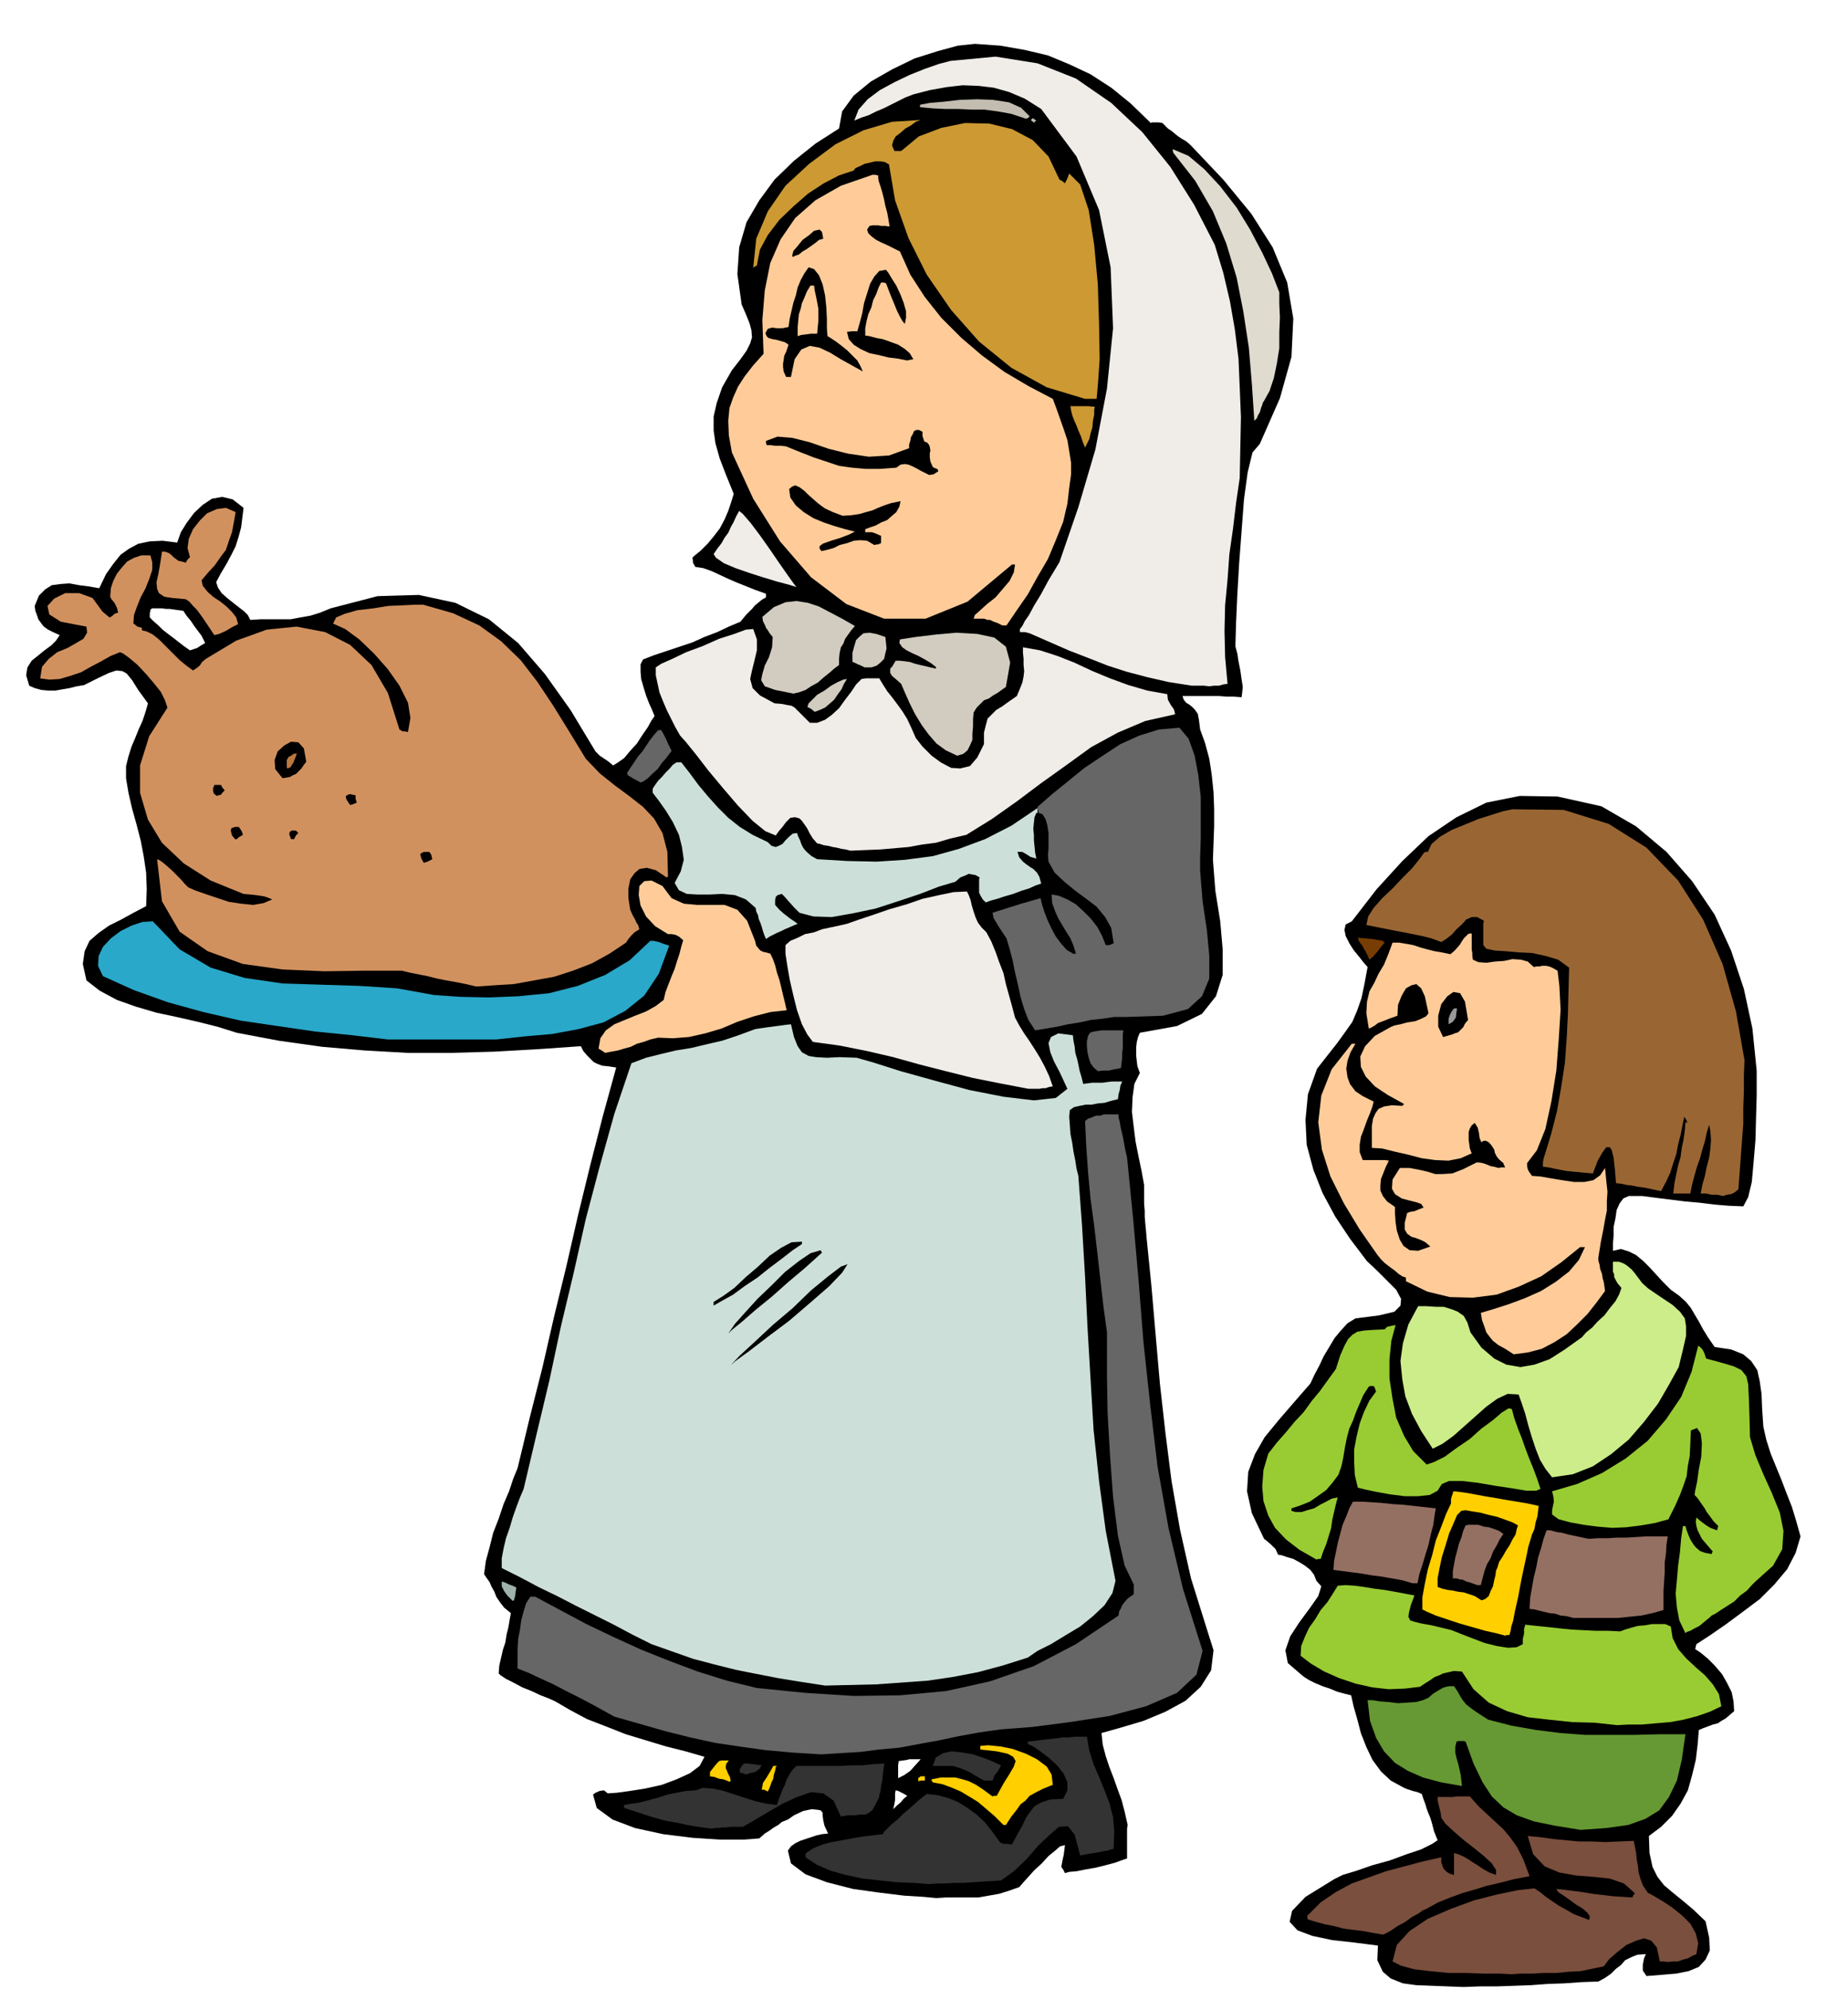
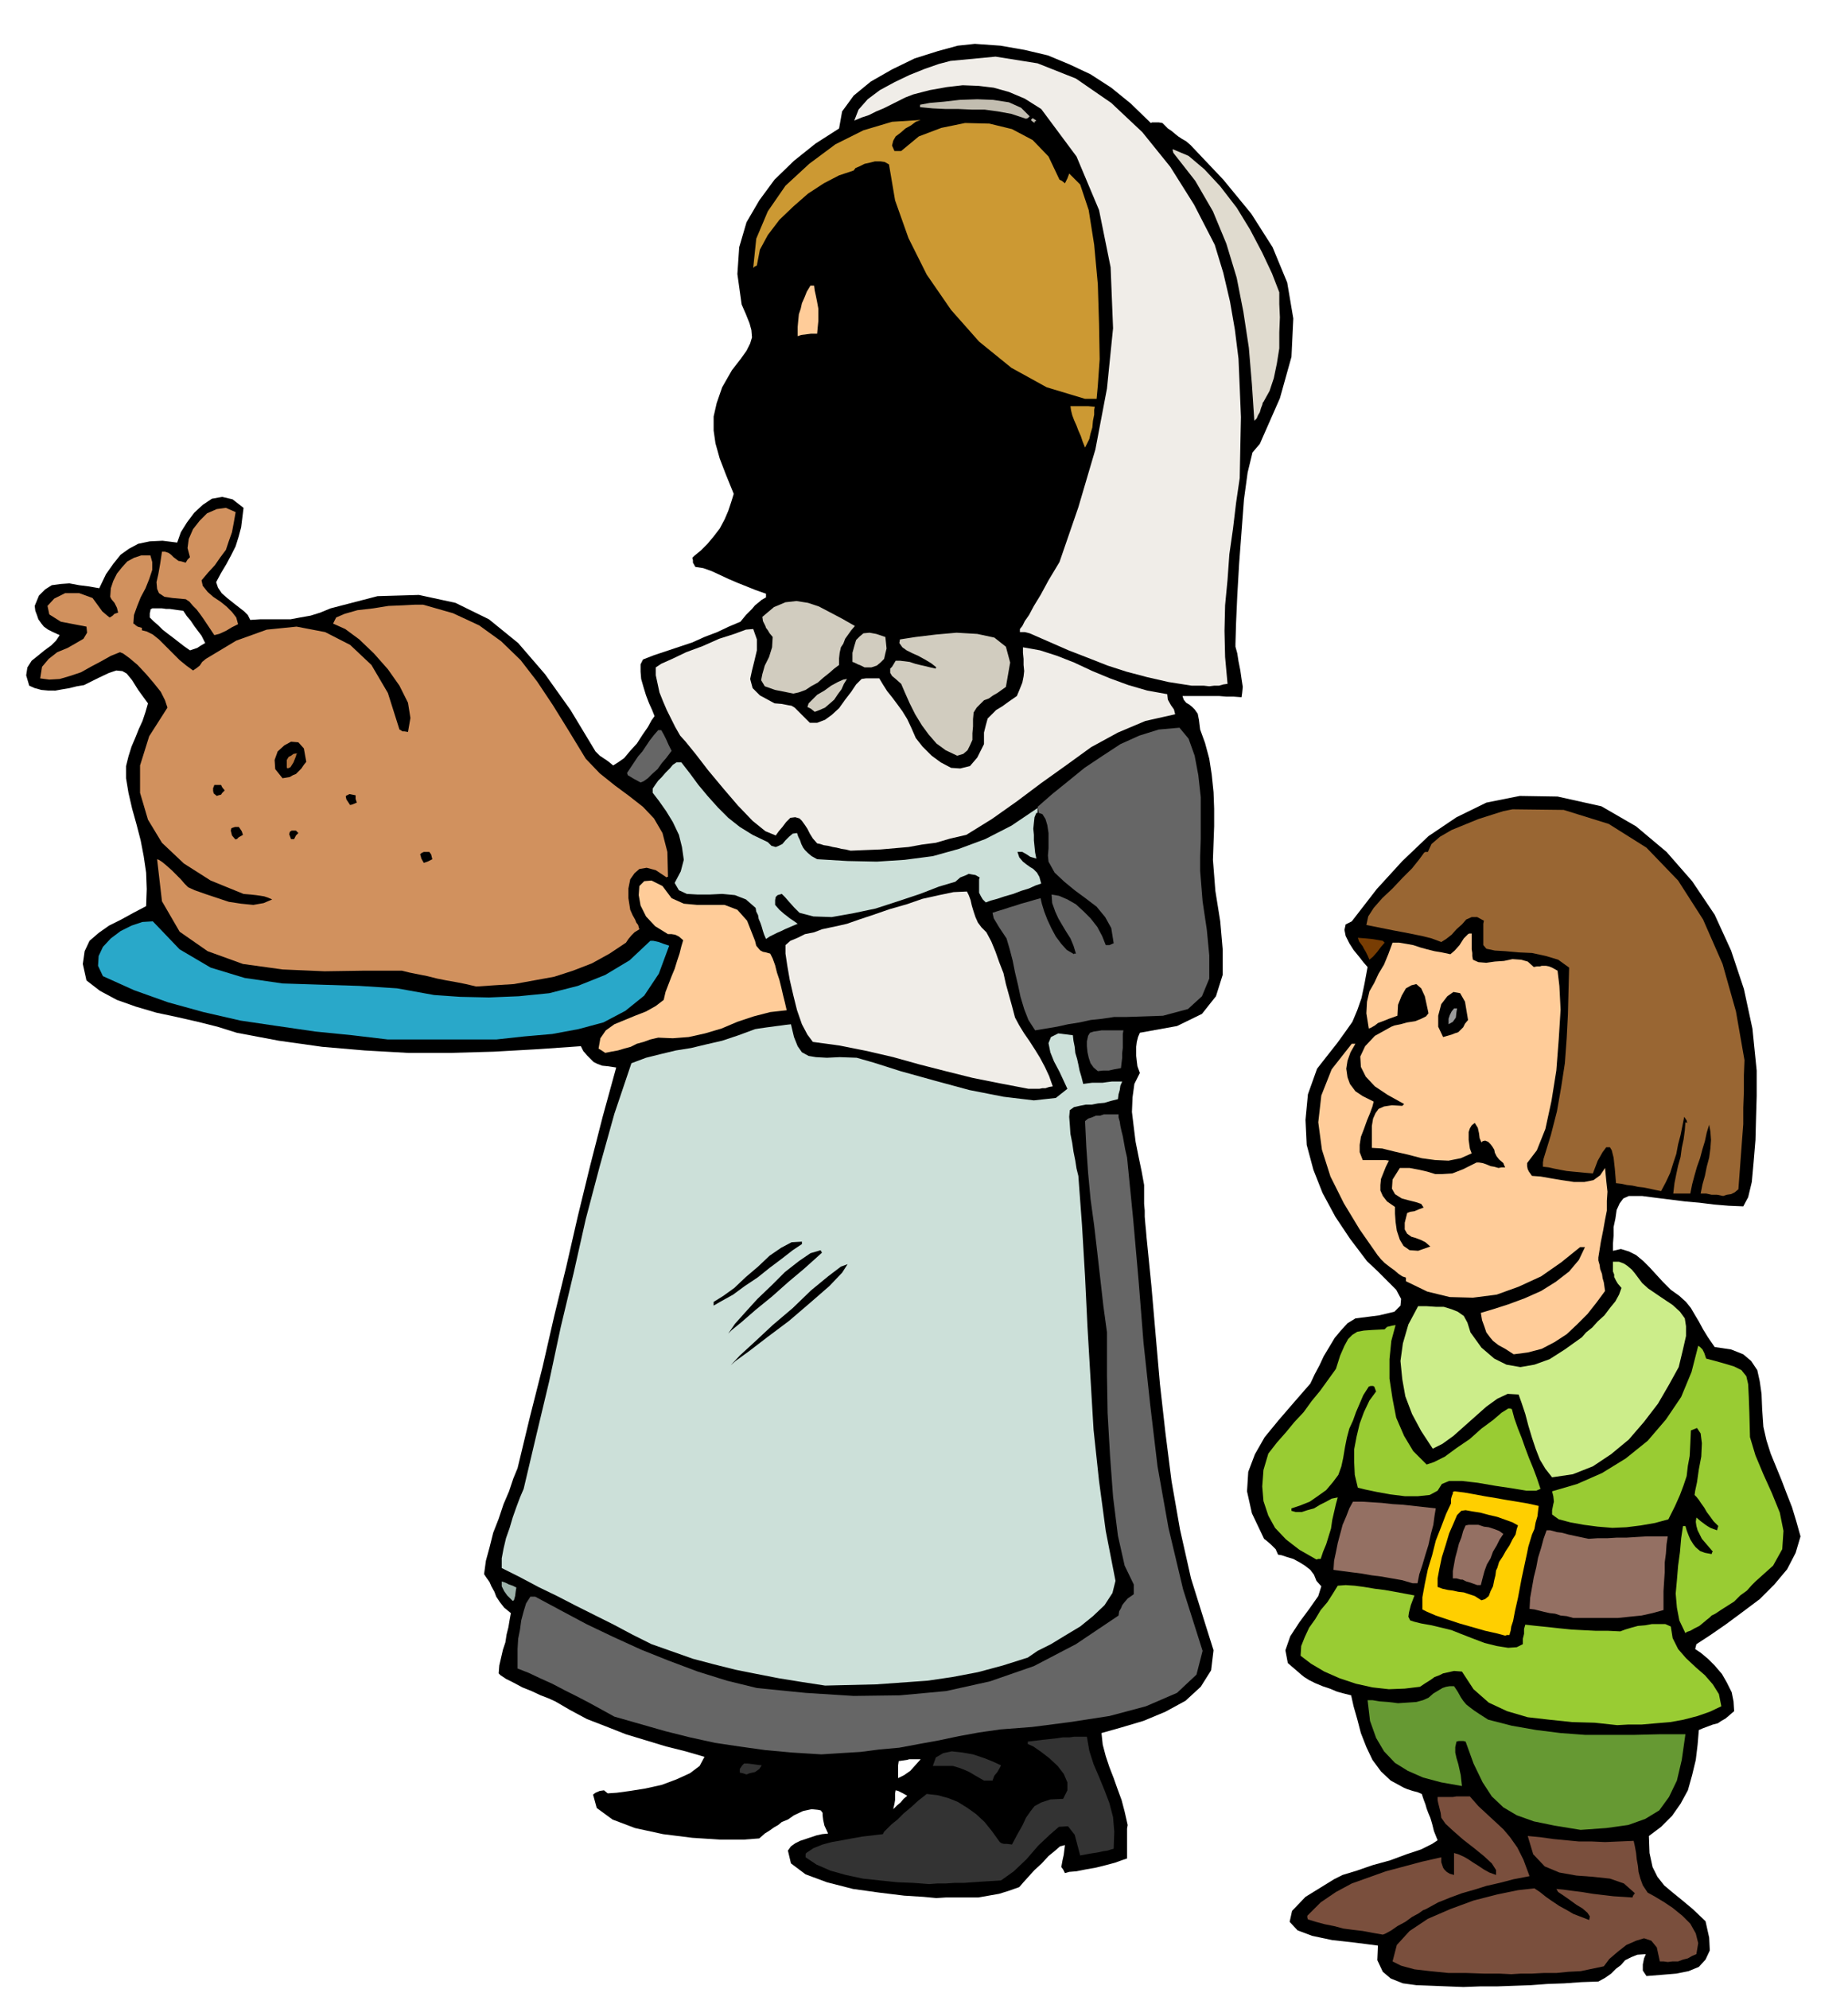
<svg xmlns="http://www.w3.org/2000/svg" fill-rule="evenodd" height="527.683" preserveAspectRatio="none" stroke-linecap="round" viewBox="0 0 3035 3266" width="490.455">
  <style>.brush1{fill:#000}.pen1{stroke:none}.brush2{fill:#7a4f3d}.brush3{fill:#333}.brush5{fill:#ffcf00}.brush6{fill:#666}.brush7{fill:#9c3}.brush8{fill:#cce0d9}.brush9{fill:#947063}.brush12{fill:#fc9}.brush14{fill:#f0ede8}.brush17{fill:#d1915e}.brush20{fill:#d1ccbf}.brush21{fill:#c93}</style>
  <path class="pen1 brush1" d="m2403 3263-26-1-25-1-26-1-22-3-20-8-13-11-9-19 1-24-39-5-36-4-33-7-24-9-13-14 4-18 22-23 47-29 14-7 23-7 26-9 29-8 27-10 24-8 18-9 9-6-6-15-3-12-3-10-3-7-3-8-2-7-3-8-3-9-7-3-8-2-9-3-5-2-22-12-16-15-14-19-10-21-9-23-6-23-6-21-4-18-12-3-11-3-12-5-12-4-12-5-10-5-8-5-5-4-22-19-4-21 8-23 15-23 17-23 14-20 5-16-8-9-4-10-6-8-9-7-8-5-11-6-10-3-9-3-6-1-4-9-7-7-8-7-4-3-20-42-8-36 2-32 11-29 16-28 23-28 25-29 27-31 7-15 8-15 7-15 9-15 9-15 10-12 11-12 13-8 39-5 25-6 10-10 1-11-8-15-14-14-17-17-17-16-28-37-24-36-21-39-15-38-11-41-2-41 4-42 15-42 18-23 15-19 13-18 12-17 8-19 7-20 5-24 5-27-7-8-7-9-9-11-7-11-6-12-2-10 2-9 10-5 41-53 42-46 43-41 46-31 49-24 55-11 62 1 72 16 57 33 50 42 42 48 37 55 27 59 21 63 14 65 7 69v42l-1 34-1 38-3 36-3 33-6 25-8 15-24-1-24-2-24-3-23-2-24-3-24-3-23-3h-22l-9 4-6 8-5 11-2 14-3 14v14l-1 13v12l13-3 13 4 12 6 12 10 10 10 11 12 11 12 13 13 14 10 11 10 8 10 7 12 6 10 7 13 8 13 11 16 27 4 20 8 13 11 10 15 4 18 3 21 1 25 2 29 5 22 7 22 9 22 9 22 8 21 9 23 7 23 7 25-8 27-14 27-21 25-24 24-28 21-27 20-26 18-23 15-1 4-1 4 9 6 12 10 11 11 12 14 8 14 8 16 3 15 1 16-7 6-7 6-7 4-6 4-8 2-8 3-8 3-7 3-2 24-3 25-6 25-7 25-12 22-14 20-18 18-20 15 1 28 5 23 8 16 11 14 13 11 16 13 18 15 21 20 6 27 1 21-7 15-11 12-17 7-20 4-24 2-25 2-6-9v-10l2-10 3-7-14 1-10 4-10 5-7 8-8 6-8 8-10 7-11 6-28 1-28 2-28 1-27 2-28 1-28 1h-28l-27 1z" />
  <path class="pen1 brush2" d="m2482 3242-20-1h-25l-29-1h-29l-30-3-26-3-22-6-14-7 7-27 21-23 30-20 37-16 38-14 39-10 34-7 27-3 9 6 10 8 10 7 12 8 11 6 12 7 13 5 13 5 1-6-4-6-8-7-10-6-11-8-10-7-9-6-3-5 11 1 15 2 16 2 18 3 17 2 17 2 16 1 15 1 1-3 3-4-18-16-23-8-28-3-27-2-28-5-24-10-19-20-9-30 21 2 21 3 21 2 21 2h21l22 1 23-1 24-1 2 9 2 11 1 10 2 11 1 10 3 11 4 11 8 12 11 6 15 9 15 10 16 13 13 13 9 16 4 16-3 18-7 3-7 4-8 2-8 3h-9l-8 1-7-1h-6l-5-23-9-11-12-4-13 4-16 7-14 11-14 12-9 12-19 4-19 4-20 1-20 2h-21l-19 1h-18l-16 1z" />
  <path class="pen1 brush2" d="m2271 3177-17-3-16-3-17-2-15-2-15-4-15-3-15-4-13-4-1-3v-3l22-22 25-17 26-14 28-10 28-10 30-8 30-8 31-7v8l3 9 2 3 4 4 5 3 7 2v-36l7 2 9 4 7 4 9 6 8 5 9 6 9 5 11 4v-8l-7-11-13-12-16-13-18-14-16-14-13-12-7-10-1-8-2-8-1-4-1-4-1-5v-5h25l6-1h22l14 16 14 13 13 12 14 13 11 13 12 17 10 20 10 27-26 5-23 6-22 5-19 6-21 6-19 7-20 8-20 11-5 2-7 5-11 6-11 8-13 7-10 7-9 5-5 2z" />
  <path class="pen1 brush1" d="m1538 3117-21-2-32-2-41-5-43-6-43-11-35-13-24-18-5-21 5-7 7-5 8-4 9-3 9-3 9-3 9-2 10-1-6-13-2-9-1-8v-4l-3-4-5-1-10-1-14 3-15 7-10 7-10 4-6 5-7 4-7 5-8 5-9 8-26 2h-38l-46-3-48-6-46-10-37-14-26-19-6-22 4-3 7-3 7-1 6 5 15-1 22-3 25-4 27-6 24-9 22-10 16-12 8-15-31-9-32-8-33-10-33-10-33-13-31-12-28-15-24-14-11-5-13-5-15-7-15-6-15-8-12-6-9-6-3-3 1-13 3-13 3-13 4-12 2-13 3-12 2-12 2-11-11-9-7-9-6-9-3-8-5-9-3-7-5-7-4-6 3-22 6-22 6-24 9-23 8-24 9-21 7-21 7-17 20-83 21-83 19-83 20-82 19-83 20-82 21-82 22-80-13-2-10-1-8-3-6-3-6-6-5-5-6-7-4-8-72 5-71 4-71 2h-70l-71-4-70-6-71-10-69-13-32-10-32-8-35-8-33-7-34-10-31-11-28-15-22-17-6-27 3-21 8-17 15-13 17-12 20-10 20-11 21-11 1-28-1-27-4-27-5-26-7-27-7-25-6-26-4-24v-20l4-16 5-16 6-14 6-15 6-13 5-15 4-14-16-22-10-16-9-11-7-4-10-1-12 4-17 8-24 12-12 2-12 3-12 2-11 2H79l-11-1-11-3-9-4-5-17 2-13 7-11 10-8 11-9 11-8 8-8 6-9-11-5-8-4-7-5-4-5-5-7-2-6-3-8-1-8 7-17 10-10 11-7 15-2 14-1 16 3 16 2 17 3 11-23 12-17 12-15 14-10 15-8 19-4 21-1 24 3 6-17 10-16 12-16 14-13 15-10 17-3 17 4 18 14-2 16-2 16-4 15-5 16-7 14-8 15-9 15-8 15 3 9 6 9 9 8 10 8 9 7 9 7 6 6 4 8 16-1h50l16-3 17-3 16-5 17-7 77-20 68-2 60 13 55 27 48 39 44 51 42 59 41 68 7 7 6 4 3 2 3 2 4 3 6 5 8-5 10-7 10-12 11-12 9-14 9-13 6-11 5-7-4-10-5-11-5-13-4-13-4-14-1-12v-12l4-8 18-7 21-7 21-7 21-7 20-9 21-8 19-9 19-8 9-11 10-10 5-6 5-4 6-5 7-4v-6l-17-6-15-6-15-6-14-6-15-7-13-6-14-5-13-2-4-7v-4l-1-4 3-3 11-9 11-11 10-12 10-13 8-15 6-14 5-15 4-13-13-32-10-26-7-25-3-21v-23l5-22 9-26 16-28 14-18 10-14 6-12 3-10-1-12-3-11-6-15-7-16-7-50 3-44 12-41 21-36 25-34 32-31 35-28 39-25 5-28 19-26 28-23 35-20 37-18 38-12 33-9 28-3 42 3 40 7 38 9 36 15 34 16 34 22 32 26 33 32 2-1h11l6 1 4 4 5 5 6 4 6 5 5 4 6 4 7 4 7 6 54 57 46 56 35 55 24 58 10 59-3 63-19 68-33 75-12 14-8 33-6 44-4 53-4 53-3 52-2 45-1 34v5l3 11 2 13 3 15 2 14 2 13-1 10-1 7-13-1h-12l-12-1h-60l2 6 4 5 5 3 5 4 4 4 5 7 2 10 2 16 8 22 7 26 4 26 3 29 1 27v29l-1 27-1 28 4 51 8 50 4 46v42l-11 35-23 29-41 20-61 11-3 7-2 8-1 8v15l1 9 1 8 4 11-9 18-3 22-1 24 3 25 3 24 5 25 5 24 4 22v31l1 11v10l1 12 1 10 1 12 8 80 7 81 7 80 9 80 10 79 14 80 18 80 25 80 12 38-4 33-17 27-25 23-33 18-36 15-37 11-32 9 2 19 5 19 6 18 7 18 6 17 7 19 5 19 5 22-1 6v49l-9 3-11 4-15 4-16 4-17 3-15 3-12 1-7 2-3-6-3-4 2-11 2-9 1-8 1-8-8 2-8 7-11 9-11 12-12 11-10 11-9 10-6 7-17 6-16 5-17 3-17 3h-53l-16 1zm-71-146 6-6 6-5 5-6 6-5-7-4-4-2-4-2-4-1-1 5v11l-1 6-2 9zm8-51 10-5 10-7 9-10 8-9h-19l-3 1-7 1-7 1-1 7v21zM312 1068l6-2 6-2 6-4 7-4-3-6-3-6-6-8-6-8-6-9-6-7-4-6-2-3-8-1-7-1-7-1h-6l-7-1h-16l-3 2v2l-1 4v7l6 6 8 7 7 7 9 7 8 6 9 7 9 7 10 7z" />
  <path class="pen1 brush3" d="m1526 3094-26-2-26-1-29-3-28-3-28-6-25-7-23-10-18-12v-5l1-2 12-8 15-6 15-4 17-3 16-3 17-3 17-2 17-2 2-4 5-5 7-7 10-8 10-10 12-10 12-11 14-11 18 2 18 5 15 6 16 10 14 10 14 13 12 15 13 18 3 2 4 1h5l8 1 9-17 8-14 6-13 7-10 7-9 11-6 15-5 21-1 7-14v-13l-6-14-10-13-14-13-13-10-13-9-9-4v-4l25-3 19-2 14-2h11l7-1h21l4 23 7 22 9 21 9 22 8 21 6 23 2 24-1 28-4 1-6 2-7 1-9 2-13 2-16 3-9-34-11-14-15 1-15 13-19 18-19 22-21 20-21 15-16 1-16 1-15 1-14 1h-15l-15 1h-14l-13 1z" />
  <path class="pen1" style="fill:#693" d="m2596 3005-43-7-34-7-28-10-22-13-19-18-15-23-15-31-13-36-4-1h-7l-4 1-2 9v9l2 9 3 10 2 9 2 9 1 9 1 9-34-6-30-8-25-11-21-13-18-19-13-22-10-28-4-34h8l12 2 14 1 16 2 15-1 15-1 11-3 9-4 8-7 10-6 5-3 6-2 6-1h7l6 9 5 9 4 6 5 6 5 4 8 6 9 6 14 9 39 10 40 7 40 5 40 3h81l41-1h43l-6 42-8 34-13 27-16 22-23 14-28 10-36 5-42 3z" />
-   <path class="pen1 brush3" d="m1168 3003-21-3-18-3-18-4-18-3-18-5-16-5-18-6-16-5v-5l12-2 14-2 15-4 15-4 15-5 15-3 16-3 16-1 11-4 15 1 16 3 19 6 18 6 19 6 18 4 17 2 3-9 3-8 3-8 4-8 3-9 4-7 5-8 7-7h72l18-1h18l18-2 19-1-1 2-1 7-1 8-1 11-2 9-1 9-2 6v3l-6 12-5 9-6 5-6 3h-9l-8 1h-11l-12 2-12-26-17-12-20-2-23 8-24 11-24 14-22 13-19 11h-21l-6 1h-7l-6 1h-6l-6 1z" />
-   <path class="pen1 brush5" d="m1648 2997-15-15-14-12-13-11-13-8-15-9-14-6-16-6-16-3-2-3v-2l15-3h24l12 3 10 3 12 6 12 8 15 11 3-1h4l11-20 10-16 7-12 3-9-4-7-9-5-18-4-27-3v-6l13-1 20 2 20 4 22 8 18 9 16 12 8 13 2 17-15 6-12 6-11 6-7 8-8 6-7 10-8 10-9 14h-4zm-387-55-6-3h-4l2-11 6-9 6-10 5-9h6l-2 2-1 6-2 6-1 7-3 6-2 6-2 5-2 4zm-65-17-8-3-7-1-8-3-7-1v-7l7-9 5-6 3-3 4-1h12l-4 5-1 4v4l2 4 1 3 2 4 2 4 1 6-3 1-1-1zm312 0v-5l4-3h7v7h-6l-5 1z" />
  <path class="pen1 brush3" d="m1616 2924-14-8-10-6-9-4-8-3-10-3h-33l5-14 12-7 14-3 18 2 17 3 18 6 15 6 13 6-2 4-4 7-5 6-3 8h-14zm-390-10-6-2-5-1v-6l2-3 2-3 3-3h6l8 1 7 1 8 1-4 6-7 5-9 2-5 2z" />
  <path class="pen1 brush6" d="m1349 2881-48-3-44-4-43-6-40-6-41-9-40-10-42-12-42-12-20-11-20-11-21-11-20-10-21-11-20-9-19-9-18-7v-32l1-17 3-15 2-15 4-15 4-13 7-11h8l41 22 43 23 44 21 46 21 45 18 48 18 48 15 49 12 80 8 79 5 76-1 76-7 72-16 72-25 69-36 70-47 1-7 3-5 2-5 3-4 6-7 10-7v-16l-15-31-11-49-8-64-5-68-4-70-1-61v-71l-6-44-5-44-5-44-5-43-6-44-4-43-3-43-2-42 5-4 6-2 7-3h7l6-2h24v5l2 7 1 7 2 9 2 8 2 11 2 11 3 13 10 101 9 102 8 101 11 102 12 101 18 101 24 101 32 101-10 39-32 30-51 22-60 16-65 10-62 8-52 4-35 5-33 6-33 7-33 6-32 6-33 3-31 4-33 2-31 2z" />
  <path class="pen1 brush7" d="m2656 2833-37-4-37-1-38-4-35-4-34-10-30-14-25-22-19-29-13-1-9 2-9 2-6 3-8 3-7 5-8 5-9 6-25 3-26 1-27-3-27-6-27-9-25-11-22-13-17-13 1-16 6-15 7-15 10-14 9-15 11-13 9-14 8-13 13-1 15 1 15 2 18 3 16 2 17 3 16 3 16 3-6 16-3 12-1 7 3 6 6 2 12 3 17 3 25 6 8 2 15 6 18 7 21 8 20 5 19 3 14-1 10-5v-9l2-8v-8l2-7 18 2 20 2 18 2 20 2 19 1 20 1h20l21 1 8-3 10-3 11-3 12-1 11-2h22l9 4 3 19 9 18 13 15 16 15 15 13 13 15 10 16 4 20-19 9-20 7-23 6-22 4-24 2-23 2h-22l-18 1z" />
  <path class="pen1 brush8" d="m1355 2768-39-6-37-6-36-7-35-7-36-9-34-9-34-12-34-12-32-16-30-16-32-16-30-15-31-16-31-15-30-16-30-15v-16l3-16 4-17 6-17 5-17 6-17 6-16 6-14 21-89 21-88 19-89 21-88 20-89 23-87 24-86 28-83 24-9 24-6 25-6 25-4 25-6 26-6 27-9 27-10 6-1 7-1 7-1 8-1 7-1 8-1 7-1 9-1 5 21 6 15 7 10 11 6 12 2 18 1 21-1 28 1 28 8 44 14 54 15 59 16 56 11 50 6 36-4 19-15-6-13-7-15-9-17-6-15-3-15 4-10 12-6 24 3 1 9 2 10 1 10 3 10 2 9 2 10 3 10 3 12 7-1 8-1h17l7-1 8-1h17l-3 7-1 7-2 7-1 8-12 3-10 3-11 1-10 2h-10l-10 2-9 2-7 5-1 11 1 13 1 15 3 15 2 14 3 15 2 13 3 12 6 81 5 84 4 83 5 85 5 84 9 84 11 82 16 82-5 20-13 20-19 18-21 17-25 15-23 14-22 11-16 11-41 13-41 11-42 8-41 6-42 3-42 3-42 1-42 1z" />
  <path class="pen1 brush5" d="m2472 2686-15-4-18-4-21-6-21-6-21-7-18-6-14-6-8-4v-20l4-22 5-24 7-23 6-24 9-23 8-21 8-17v-7l1-4 1-3 1-2v-3l3-1 16 2 17 3 16 3 18 3 17 3 18 3 18 3 18 4-1 8-1 9-3 10-2 11-4 9-3 10-3 10-2 10-9 42-6 32-5 22-3 16-3 9-1 7-1 3-1 4h-4l-3 1z" />
  <path class="pen1 brush7" d="m2768 2682-10-21-4-21-2-23 2-22 2-24 3-22 2-23 3-20h4l2 7 3 8 3 7 5 8 4 5 7 6 8 3 11 2 1-3 1-1-6-7-6-7-6-7-3-6-4-8-2-7-1-7 1-7 7 6 8 6 3 2 5 3 5 2 6 2 1-4 1-3-8-8-5-7-6-8-4-7-5-7-4-6-4-5-3-3 1-7 3-14 3-21 4-21 1-22-2-16-6-9-10 4-1 22-1 20-3 16-2 17-5 15-6 16-8 18-11 22-22 6-23 4-24 3-23 1-24-2-23-3-22-4-19-5-7-5-4-3v-7l1-5 1-5 1-4-1-9-2-8 41-12 41-18 39-24 36-29 30-35 25-37 17-41 11-43 3 2 4 4 3 6 3 9 26 7 20 6 12 6 8 10 3 13 1 20 1 28 1 39 9 30 13 31 14 31 13 32 6 30-2 30-15 27-29 26-6 6-8 9-11 8-10 10-11 7-11 7-9 6-6 3-3 3-5 4-6 5-6 5-8 4-7 4-6 2-2 2z" />
  <path class="pen1 brush9" d="m2584 2657-11-3-10-1-9-3-9-1-9-2-8-2-8-2-8-1 1-18 3-17 3-17 4-16 3-16 5-16 4-15 5-14h6l4 1 7 2 8 1 11 3 14 3 19 4 15-1h16l16-1h16l16-1 17-1h34l-2 13-1 15-2 15v16l-1 15-1 16v31l-18 5-18 4-20 2-19 2h-73z" />
  <path class="pen1" style="fill:#9eb3ab" d="m842 2629-9-9-5-7-4-8v-8l6 2 6 3 6 2 6 3-1 6-1 8-2 7-2 1z" />
  <path class="pen1 brush1" d="m2433 2628-11-7-9-3-9-3-9-1-9-2-8-1-9-2-8-3v-14l3-16 4-19 6-19 6-20 7-16 6-14 7-7 7-1 11 2 13 2 15 4 13 3 14 5 11 4 9 5-2 6-2 9-5 8-5 10-6 9-5 9-6 9-3 10-2 4-1 8-2 8-2 10-4 8-3 8-6 5-6 2z" />
  <path class="pen1 brush9" d="m2426 2603-11-4-7-2-6-3h-3l-7-2h-6v-12l2-11 2-11 3-11 3-12 4-10 3-11 4-9 5-1h16l9 3 8 1 9 3 8 3 7 5-6 9-5 10-6 10-4 11-6 10-4 11-3 11-3 12h-6zm-106-3-17-5-17-3-17-3-16-2-17-3-16-2-15-2-15-2 1-15 3-14 3-15 4-15 4-15 6-14 5-13 6-11h15l16 1 16 1 18 2 17 1 18 2 18 2 18 2-2 12-2 15-4 15-4 18-5 16-5 17-5 15-3 15h-8z" />
  <path class="pen1 brush7" d="m2162 2561-28-16-22-17-18-19-11-20-8-24-2-24 2-27 8-27 14-18 15-17 14-17 15-16 13-18 14-17 13-18 13-18 7-22 7-16 6-11 7-7 8-5 11-2 14-1 20-1 4-4 4-1 4-1 6-1-7 26-3 30v32l5 33 6 31 13 30 15 25 22 22 12-4 18-9 19-14 22-15 19-17 19-14 14-12 11-7h3l3 1 4 15 6 17 6 15 6 17 6 16 7 17 6 16 6 18-7 3h-16l-24-4-27-4-29-5-26-3h-21l-12 5-7 11-13 7-19 2h-22l-24-3-22-4-19-4-12-3-5-21-1-21v-21l4-21 5-21 7-19 9-19 11-15-3-8-2-1h-4l-3 1-9 14-6 14-6 14-5 14-6 13-4 15-3 15-3 18-3 14-5 14-9 12-11 13-14 10-13 9-15 6-15 5v4l7 2h10l9-3 11-3 10-6 10-5 9-5 10-2-3 11-3 13-3 13-2 14-4 13-4 13-5 12-4 12h-4l-3 1z" />
  <path class="pen1" style="fill:#cced8a" d="m2549 2426-11-14-9-15-7-18-6-18-6-20-5-19-6-18-5-14-18-1-17 8-18 13-18 16-18 16-18 16-18 13-16 8-19-29-15-28-11-29-5-28-3-30 4-29 9-31 16-30h14l15 1h13l13 4 10 4 10 7 6 11 5 16 18 25 21 18 20 10 23 4 23-4 25-9 25-16 28-20 7-8 10-8 9-10 11-10 9-12 9-11 6-11 4-11-6-7-3-5-3-6v-4l-2-5v-16h10l8 3 6 4 7 6 5 6 6 8 6 8 10 9 22 15 18 12 12 11 8 11 2 13v16l-5 22-7 29-16 29-18 31-23 30-25 29-29 24-30 20-33 13-34 5z" />
  <path class="pen1 brush1" d="m1200 2242 15-16 24-22 30-28 33-28 30-29 28-23 21-16 11-4-9 14-21 22-31 27-35 30-36 27-30 23-22 16-8 7z" />
  <path class="pen1 brush12" d="m2486 2224-14-9-11-6-9-7-5-6-6-8-3-9-4-11-2-12 20-6 25-8 27-10 27-12 24-15 22-17 16-19 10-21h-8l-31 25-33 23-37 17-36 13-39 5-38-1-37-9-35-17v-6l-6-2-6-4-7-6-7-5-9-7-6-6-4-5-1-1-30-43-26-43-22-44-14-44-6-45 5-44 17-43 33-42h6l-8 14-5 14-2 13 2 14 4 11 9 12 12 8 18 9-2 8-4 11-5 12-5 14-5 13-2 13v12l5 13h37l6 1-5 10-4 10-4 10-1 10v9l4 9 7 9 13 9v11l1 14 2 14 5 15 6 10 10 7 14 1 20-7-8-7-8-4-8-3-7-2-7-5-4-7v-11l4-16 5-2 7-1 7-3 8-3-4-6-9-3-12-3-11-3-11-7-5-9 1-15 12-19h16l16 3 13 3 13 4h12l16-1 18-7 22-11h4l6 1 6 2 7 3 6 1 7 2 5-1h6l-2-4-1-3-7-6-4-5-3-6-1-5-3-5-3-4-4-4-5-2-4 1-2 2-3-7-1-8-2-9-5-8-5 4-3 5-2 6v13l1 7 1 7 3 8-18 8-20 4-22-1-22-3-23-6-22-5-20-5-17-1v-36l2-12 4-9 5-7 9-4 13-2 17 1 2-2 1-1-27-15-21-14-15-16-8-16-1-17 8-17 16-17 27-15 5-2 10-2 11-3 13-2 10-4 8-4 4-5-1-5-5-23-6-13-8-7-8 2-9 5-7 12-6 15-1 18-14 5-10 4-8 3-5 4-7 4-3 1-4-25 1-19 4-17 8-14 7-15 9-15 7-17 7-19h11l12 2 11 2 12 4 11 3 12 3 12 2 14 3 7-6 8-9 7-11 7-7 2-1h4v26l1 6v5l1 6 9 4 13 1 14-2 15-1 14-3 14 1 11 3 10 9 5-1h5l3-1h7l5 1 5 2 9 5 3 25 2 39-3 48-4 52-8 50-10 46-14 35-16 21v5l1 5 2 4 5 7 14 1 17 3 18 3 20 3h17l15-3 11-8 8-12 2 21 2 18-1 15v16l-3 15-3 17-4 20-4 25v5l2 7 1 7 3 8 1 7 2 7 1 7 1 7-14 19-15 19-17 17-17 16-20 13-21 11-23 6-23 3z" />
  <path class="pen1 brush1" d="m1196 2190 11-16 17-19 20-22 23-22 22-22 23-18 19-13 17-5v1l2 3-11 10-19 17-25 21-27 24-27 22-23 20-16 13-6 6zm-24-46v-6l16-10 18-13 19-18 20-17 19-18 19-13 17-9 17-1v4l-15 10-18 14-20 15-20 16-21 14-19 14-18 10-14 8z" />
  <path class="pen1" style="fill:#963" d="m2830 1964-10-2h-9l-9-2h-9l3-15 4-14 3-15 4-15 2-15 1-14-1-14-2-11-4 13-3 14-4 13-4 15-5 14-4 14-4 15-3 15h-28l2-17 3-15 3-14 4-14 2-15 3-14 2-15 1-14v1l3 1-1-4-4-6-3 15-3 15-4 15-3 16-5 15-5 16-7 15-8 15-10-2-9-2-10-2-9-1-9-2-9-1-9-2-9-1-2-24-2-18-3-12-3-5h-6l-6 8-8 14-8 21-12-1-10-1-11-1-10-1-11-2-10-2-9-2-9-1v-7l1-6 12-39 10-39 7-40 6-39 3-41 2-39 1-40 1-37-18-13-20-6-23-5-22-1-22-2-17-1-14-3-5-6v-35l1-5-11-6h-9l-9 4-7 8-9 8-8 9-9 7-8 5-16-6-16-4-15-3-15-3-16-3-15-3-15-3-15-3 3-14 9-14 14-16 17-16 16-17 16-16 12-15 8-11 2-1h4l6-13 14-12 19-11 22-9 22-9 22-7 19-6 15-3 84 1 74 23 62 39 52 54 41 64 32 73 22 78 14 80-1 25v26l-1 27v27l-2 26-2 27-2 27-2 27-6 5-6 3-7 1-6 2z" />
  <path class="pen1 brush14" d="m1689 1788-47-9-45-9-44-11-43-11-43-12-43-10-45-9-44-6-9-12-9-17-8-23-6-24-6-26-4-23-3-20v-14l8-7 12-5 12-6 15-3 13-5 14-3 14-3 13-3 20-7 24-8 26-9 28-8 26-9 27-6 24-5 22-1 3 6 3 8 2 9 3 10 3 9 4 9 6 8 8 8 8 15 7 17 6 17 7 18 4 18 5 18 5 18 5 19 7 13 8 13 9 13 9 14 8 13 8 15 7 15 6 17-6 1-6 2h-5l-5 1h-18z" />
  <path class="pen1 brush6" d="m1803 1759-7-6-5-7-3-9-2-9-1-10v-8l2-9 3-5 6-2 7-1 6-1h36l-1 6v23l-1 8v8l-1 8-1 9-11 2-9 2h-9l-9 1z" />
  <path class="pen1 brush12" d="m994 1729-6-4-5-3 3-17 9-13 14-10 17-7 17-7 18-7 16-9 13-10 3-13 5-13 5-13 5-12 4-13 4-12 3-12 3-10-7-6-6-3-6-1h-6l-21-13-15-16-9-18-3-17 1-15 8-8 12-1 18 9 15 20 20 9 22 2h45l21 8 16 18 13 33 2 8 5 6 2 2 4 2 5 1 7 2 4 8 4 11 3 12 4 12 3 12 3 13 3 12 3 13-27 3-27 7-27 9-26 11-27 8-27 6-26 2-24-1-13 3-11 4-11 3-10 5-11 3-10 3-11 2-10 2z" />
  <path class="pen1" style="fill:#29a8c9" d="m637 1707-59-7-60-6-62-9-61-9-61-14-58-16-56-20-51-23-8-17 1-16 7-15 13-14 16-12 18-9 18-6 17-1 44 46 51 30 56 17 62 9 62 2 64 2 62 4 61 11 43 3 47 1 49-2 50-5 47-12 45-18 40-24 34-32h5l9 2 8 3 9 3-17 46-24 36-31 25-36 19-41 11-43 8-46 4-46 5H637z" />
  <path class="pen1 brush1" d="m2370 1703-8-17v-18l5-19 10-13 10-7 11 2 8 14 5 30-5 6-3 6-4 4-4 4-6 2-5 2-7 2-7 2z" />
  <path class="pen1 brush8" d="M1704 1335h-2l-3 7-1 9-1 10 1 10v9l1 10 1 10 2 10-10-3-6-4-7-4h-8l3 9 6 7 5 4 7 5 5 3 6 6 4 7 3 11-9 3-11 5-13 4-13 5-14 4-12 4-11 3-8 3-5-5-3-5-3-6v-22l1-3-7-4-6-1-5-1-4 2-10 4-8 7-27 8-31 12-36 12-37 12-38 8-34 6-30-1-23-6-9-9-8-9-7-8-5-5-7 2-3 3-1 5v8l7 8 8 7 4 3 5 4 6 4 7 5-7 3-7 3-7 3-6 3-7 3-6 3-6 3-6 4-3-7-2-6-2-7-2-6-3-7-1-6-3-6-1-6-16-14-18-7-21-2-20 1h-21l-17-1-13-6-7-12 10-19 5-19-3-21-5-20-10-21-11-18-12-17-10-13v-7l4-6 5-7 6-6 6-7 7-7 5-6 6-4h8l14 18 14 19 15 18 17 19 17 17 19 15 21 13 25 12 6 6 7 2 5-2 6-3 5-6 6-6 6-5 7-1 2 6 3 6 2 6 3 6 3 4 5 5 6 5 9 5 50 3 48 1 46-3 46-6 43-12 43-16 43-22 43-29v8z" />
  <path class="pen1 brush6" d="m1700 1692-11-17-7-18-6-20-4-19-5-21-4-20-5-19-5-17-4-6-4-6-4-6-3-5-6-10-2-9 9-3 10-3 9-3 10-3 9-3 11-3 10-3 11-3 2 9 4 13 5 13 7 15 7 13 9 12 9 10 12 7v-1h3l-4-13-5-12-7-11-6-10-7-12-5-11-5-14-1-14 12 2 14 6 14 8 13 12 11 11 11 14 8 15 6 15h6l7-3-4-25-10-18-14-17-17-13-19-14-17-14-16-15-10-18-1-10 1-12v-25l-2-13-3-10-5-8-6-2-1-5-1-5 24-21 26-21 27-22 30-20 29-19 31-14 32-10 34-3 15 18 10 28 6 32 4 36v69l-1 29v23l4 50 7 47 4 42v38l-12 29-23 21-41 11-59 2h-21l-20 3-19 2-18 4-19 3-18 4-18 3-18 3z" />
  <path class="pen1" style="fill:#999" d="M2379 1682v-9l2-6 3-6 4-5h5l-1 6-1 9-5 7-7 4z" />
  <path class="pen1 brush17" d="m782 1620-17-4-15-3-17-3-15-3-16-4-15-3-15-3-12-3h-61l-66 1-69-3-65-9-58-21-46-32-29-50-8-69 3 1 6 4 6 5 9 8 7 7 8 8 6 7 6 6 11 5 17 6 18 6 21 7 20 3 20 2 17-3 14-6-7-3-6-2-6-1-7-1-9-1-12-1-54-22-44-28-36-34-23-38-13-44v-45l15-48 30-47-4-12-7-14-12-15-12-14-14-15-13-11-11-8-5-2-15 6-16 9-17 9-16 9-18 6-17 5-17 1-15-2 3-19 11-13 14-11 17-7 14-8 12-7 6-10-1-10-42-8-19-12-3-14 11-12 18-9h23l22 8 16 22 7 6 5 4 2-1 3-2 3-3 6-2-2-8-4-8-5-6-2-4 1-14 4-12 6-12 8-10 9-10 11-6 12-4h15l3 11v13l-5 15-6 15-8 15-6 15-5 14-1 14 2 1 2 2 3 2 7 2v4l8 2 10 5 10 8 12 12 11 11 11 11 11 9 11 8 6-4 5-4 4-6 6-5 50-30 50-18 49-5 47 9 41 21 35 33 27 46 19 60 2 1 3 2h3l6 1 4-23-4-25-14-28-19-27-23-26-24-23-23-17-20-9 5-10 14-6 21-6 26-3 25-4 24-1 19-1h14l49 14 43 20 36 26 32 31 27 35 26 39 26 42 28 46 23 24 25 20 23 17 23 18 18 19 14 24 8 31 1 41h-2v1l-18-12-15-4-12 2-8 7-7 10-3 15v16l3 19 4 9 4 7 2 5 3 4 1 4 1 3-8 5-5 5-5 6-4 6-27 18-29 16-31 12-31 10-33 6-33 6-32 2-30 2z" />
  <path class="pen1" style="fill:#783d03" d="m2249 1576-3-7-3-6-3-5-2-4-6-8-2-6 13 1 10 1 6 1 6 1 6 1 3 3-6 7-6 8-7 8-6 5z" />
  <path class="pen1 brush1" d="m696 1417-4-7-1-4-1-3 2-2 4-2h9l3 4 2 8-8 4-6 2z" />
  <path class="pen1 brush14" d="m1397 1397-8-2-7-1-8-2-6-1-8-2-7-1-6-2-5-1-7-8-5-8-4-8-4-6-5-7-4-4-7-2-8 1-7 7-6 8-6 7-5 7-17-7-21-17-24-25-24-28-25-30-20-26-17-21-9-10-8-14-7-14-7-14-6-14-6-15-3-14-3-14v-13l9-6 18-8 23-11 27-10 27-12 25-8 19-7 12-1 6 17v18l-4 17-4 16-3 14 4 15 12 12 24 13 12 1 10 2 6 1 5 3 3 3 5 5 7 7 10 10h12l13-5 11-8 12-11 10-14 10-13 8-12 9-9 7-1h22l6 10 7 11 8 10 9 12 8 11 8 13 7 15 7 16 11 14 15 15 15 11 17 9 15 1 16-4 12-14 11-22v-19l3-12 3-11 7-7 7-7 10-6 11-8 13-9 5-12 4-10 2-10 1-9-1-10v-10l-1-10v-9l28 5 28 9 28 11 30 14 29 12 30 11 31 9 33 6 1 9 5 9 5 7 2 8-49 11-45 19-44 24-40 29-42 30-40 30-41 29-42 26-26 6-24 7-23 3-22 4-23 2-23 2-25 1-24 1z" />
  <path class="pen1 brush1" d="m387 1379-6-7-1-4-1-4 1-4 6-2h6l1 1 2 3 2 3 2 6-7 4-3 3h-2v1zm91-1-3-8 1-4 3-2h7l2 2 2 2-4 4-3 6h-5zm97-56-4-6-2-3-1-4v-2l6-3 10 2v6l2 6-7 3-4 1zm-219-15-5-4-1-4v-5l1-2 1-3h11l2 4 4 5-4 4-2 3-4 1-3 1z" />
  <path class="pen1 brush6" d="m1052 1285-11-6-10-6-1-3v-1l6-9 6-9 6-9 7-8 6-9 6-9 7-9 7-8h5l4 7 4 8 4 9 5 10-3 4-6 8-7 8-7 10-9 8-7 7-7 5-5 2z" />
  <path class="pen1 brush1" d="m464 1278-12-15-1-15 5-14 11-10 11-6 12 1 9 10 4 22-4 5-4 6-5 5-4 4-5 2-5 3-6 1-6 1z" />
  <path class="pen1" style="fill:#ba7840" d="m472 1262-1-2v-12l3-5 4-2 4-3 7-1-2 1-1 4-2 5-2 5-5 8-5 2z" />
  <path class="pen1 brush20" d="m1572 1241-19-9-15-11-13-15-11-15-11-18-9-18-8-18-6-14-9-8-6-5-3-5v-7l3-3 3-5 3-5h7l8 1 8 1 9 3 8 2 9 2 8 2 9 2v-2h1l-9-7-10-6-11-6-9-4-10-5-7-5-5-7 1-6 26-4 33-4 34-3 34 2 28 6 19 15 7 26-7 40-7 5-7 5-7 4-7 5-8 3-6 6-6 6-5 8-1 11v12l-1 11v11l-4 9-4 8-7 6-10 3zm-234-72-6-5-6-3 2-6 6-6 8-8 12-7 11-8 11-6 9-4 6-1-5 8-4 9-6 8-6 9-8 7-7 6-9 4-8 3zm-35-30-30-6-17-6-6-10 2-10 4-14 7-14 5-16 1-17-5-6-3-5-3-4-1-3-4-8-1-7 19-16 19-8 18-2 19 3 18 6 19 10 19 10 21 12-6 7-5 7-5 7-3 8-4 6-2 9-1 9v11l-8 6-8 7-10 8-9 8-11 6-9 6-11 4-9 2z" />
  <path class="pen1 brush14" d="m1957 1126-38-6-35-8-34-9-31-10-33-13-31-12-32-14-32-14-8-2h-8v-5l4-5 4-8 7-10 8-15 11-18 13-24 18-30 31-90 28-95 19-100 10-99-4-100-19-94-37-88-58-78-27-17-26-11-25-7-25-3-26-1-26 3-28 5-27 7-13 5-12 6-12 6-12 6-12 5-12 6-12 4-12 5 7-18 15-17 20-15 24-13 25-12 25-10 23-8 19-5 74-7 69 11 63 25 58 40 51 48 46 57 39 62 34 66 14 46 11 47 8 46 6 48 2 47 2 49-1 49-1 51-6 41-5 42-6 42-3 42-4 42-1 42 1 43 4 44-7 1-7 2h-8l-8 1-9-1h-20z" />
  <path class="pen1 brush20" d="m1420 1096-6-3-5-2-6-3-3-1v-15l3-11 3-10 6-6 6-5 10-1 11 2 15 5 1 9 1 10-2 8-2 9-6 6-6 5-9 3h-11z" />
  <path class="pen1 brush17" d="m352 1043-6-9-6-9-6-9-5-7-6-8-6-6-6-7-6-4-22-2-13-2-9-6-3-7-1-11 3-13 3-17 3-20h5l6 2 4 3 4 4 4 3 4 3 5 1 7 2 3-5 4-4-4-15 2-15 7-16 11-14 12-12 16-7 15-2 16 7-3 17-3 16-5 14-5 15-9 12-9 13-11 12-11 13 2 9 8 10 9 8 12 8 10 8 9 9 7 9 3 11-10 5-10 6-11 5-8 2z" />
-   <path class="pen1 brush12" d="m1646 1027-8-4-6-2-6-3h-4l-6-2h-17l2-6 9-8 11-10 14-11 12-14 11-13 7-14 2-13h-5l-73 61-69 28h-68l-62-24-58-44-51-59-44-70-35-76-5-28-1-24 2-21 6-17 8-18 11-17 14-18 17-19-2-55 4-49 9-45 17-39 24-35 33-29 42-24 52-18h4l5 1 1 9 3 9 3 10 3 12 2 10 3 11 2 11 2 12-7-1h-7l-5-1h-9l-5 1-4 6 2 6 5 5 8 6 8 4 11 5 10 5 10 5 17 38 24 37 27 34 33 33 34 29 37 27 39 23 40 21 6 16 6 17 6 17 6 18 3 18 3 19v19l-3 22-3 26-7 30-12 30-13 31-17 29-16 29-18 26-17 25h-7z" />
-   <path class="pen1 brush14" d="m1308 964-13-4-19-5-23-7-22-7-23-8-19-8-13-9-4-6 6-9 7-9 5-9 6-8 4-9 5-9 4-9 5-9 6 5 13 15 15 20 17 24 15 22 14 20 10 14 4 5z" />
  <path class="pen1 brush1" d="m1349 905-3-4v-4l5-4 8-3 9-3 10-3 8-3 8-3 6-3 4-2-16-4-17-5-18-6-17-7-16-10-13-11-9-13-2-14 5-4 5-2 7 3 8 6 6 6 9 8 8 7 11 8 13 6 16 6 15-1 13-2 10-3 11-3 9-4 10-4 12-4 15-3-2 9-5 9-7 6-8 7-10 4-9 5-9 3-8 3v5h11l6 2 9 4v12l-3 1-1 1h-3l-4 1-12-7-11-1-11 1-11 4-12 3-10 5-11 3-9 2zm177-125-8-4-6-3-7-4-6-3-7-3-6-1-7 1-7 5-27 2h-23l-23-2-21-3-21-7-21-7-23-9-22-9-9-1h-9l-8-1h-6l-1-4v-3l19-7 24 2 28 7 32 11 32 8 34 5 33-2 33-12v-6l2-6 1-6 3-5 2-5 4-2h4l6 3v7l3 9 5 2 3 4 1 3 1 6-1 4v7l1 7 4 9 4 2 3 1 1 1 1 3-8 5-7 1z" />
  <path class="pen1 brush21" d="m1782 735-4-10-3-9-4-9-3-8-4-9-3-8-2-8-1-7h29l11 1-1 5v8l-2 10-1 11-3 10-2 9-4 8-3 6z" />
  <path class="pen1" style="fill:#e0dbcf" d="m2060 691-4-60-5-60-9-59-11-56-17-56-22-53-29-50-36-46-1-4v-2l26 11 26 22 26 28 27 35 22 36 20 38 16 34 12 31v19l1 22-1 25v26l-4 25-5 24-7 21-10 18-1 1-1 4-2 5-2 7-3 5-2 5-3 3-1 1z" />
  <path class="pen1 brush21" d="m1782 655-63-19-58-32-53-43-46-52-40-58-30-60-22-62-10-59-7-4-7-1h-9l-8 2-9 2-8 4-7 3-3 4-24 8-25 13-26 17-24 21-23 22-19 25-13 24-5 26-4 2-2 2 5-48 19-45 29-42 39-36 43-32 46-23 47-14 47-3-8 3-8 6-9 5-8 7-8 6-4 7-2 8 4 9h11l29-24 37-14 39-8 40 1 37 9 34 18 26 27 18 38 4 2 5 4 4-8 3-8 18 18 14 42 9 57 6 65 2 65 1 58-3 43-2 22h-19z" />
  <path class="pen1 brush1" d="m1291 619-4-9-1-7v-6l1-6 1-7 3-6 2-6 2-6-6-4-7-2-7-2-6-1-7-2-3-3-2-5 4-7 7-2 8 1h9l10-2 2-14 3-13 3-13 4-12 3-13 5-12 6-11 7-10 9 3 8 10 6 15 4 18 2 19 1 19v16l1 13 5 3 9 6 8 6 10 8 8 8 9 9 5 9 4 9-18-10-18-10-18-11-17-8-16-3-14 6-11 16-6 29h-8zm199-27-15-3-16-2-16-4-15-3-15-7-11-7-8-9-3-12 8-1h9l4-14 4-15 3-17 5-16 5-16 7-12 8-9 11-2 4 5 6 10 7 11 7 15 5 13 4 14v11l-2 10-4-5-4-7-5-10-4-10-5-12-4-10-3-8-2-5-4-1h-4l-4 8-4 11-5 10-3 12-5 11-3 12-2 11v12l7 1 11 3 11 2 14 5 11 4 11 7 8 7 6 10-6 1-4 1z" />
  <path class="pen1 brush12" d="M1310 552v-15l1-11 1-10 3-9 2-9 4-9 4-10 6-10h6l1 8 2 9 2 10 2 11v20l-1 10-1 11h-10l-8 1-8 1-6 2z" />
  <path class="pen1 brush1" d="m1302 422-1-2 2-8 7-8 8-10 11-8 8-7 9-2 4 4 2 11-7 2-6 5-7 5-7 5-7 4-6 5-6 2-4 2z" />
  <path class="pen1" d="m1699 202-4-3-2-2 3-3 6 4-3 2v2zm-14-7-24-8-22-4-22-3h-21l-22-1h-21l-21-1-21-2v-4l16-3 23-2 26-3 29-1 26 1 26 4 20 9 14 14-3 3-3 1z" style="fill:#c2bdb0" />
</svg>